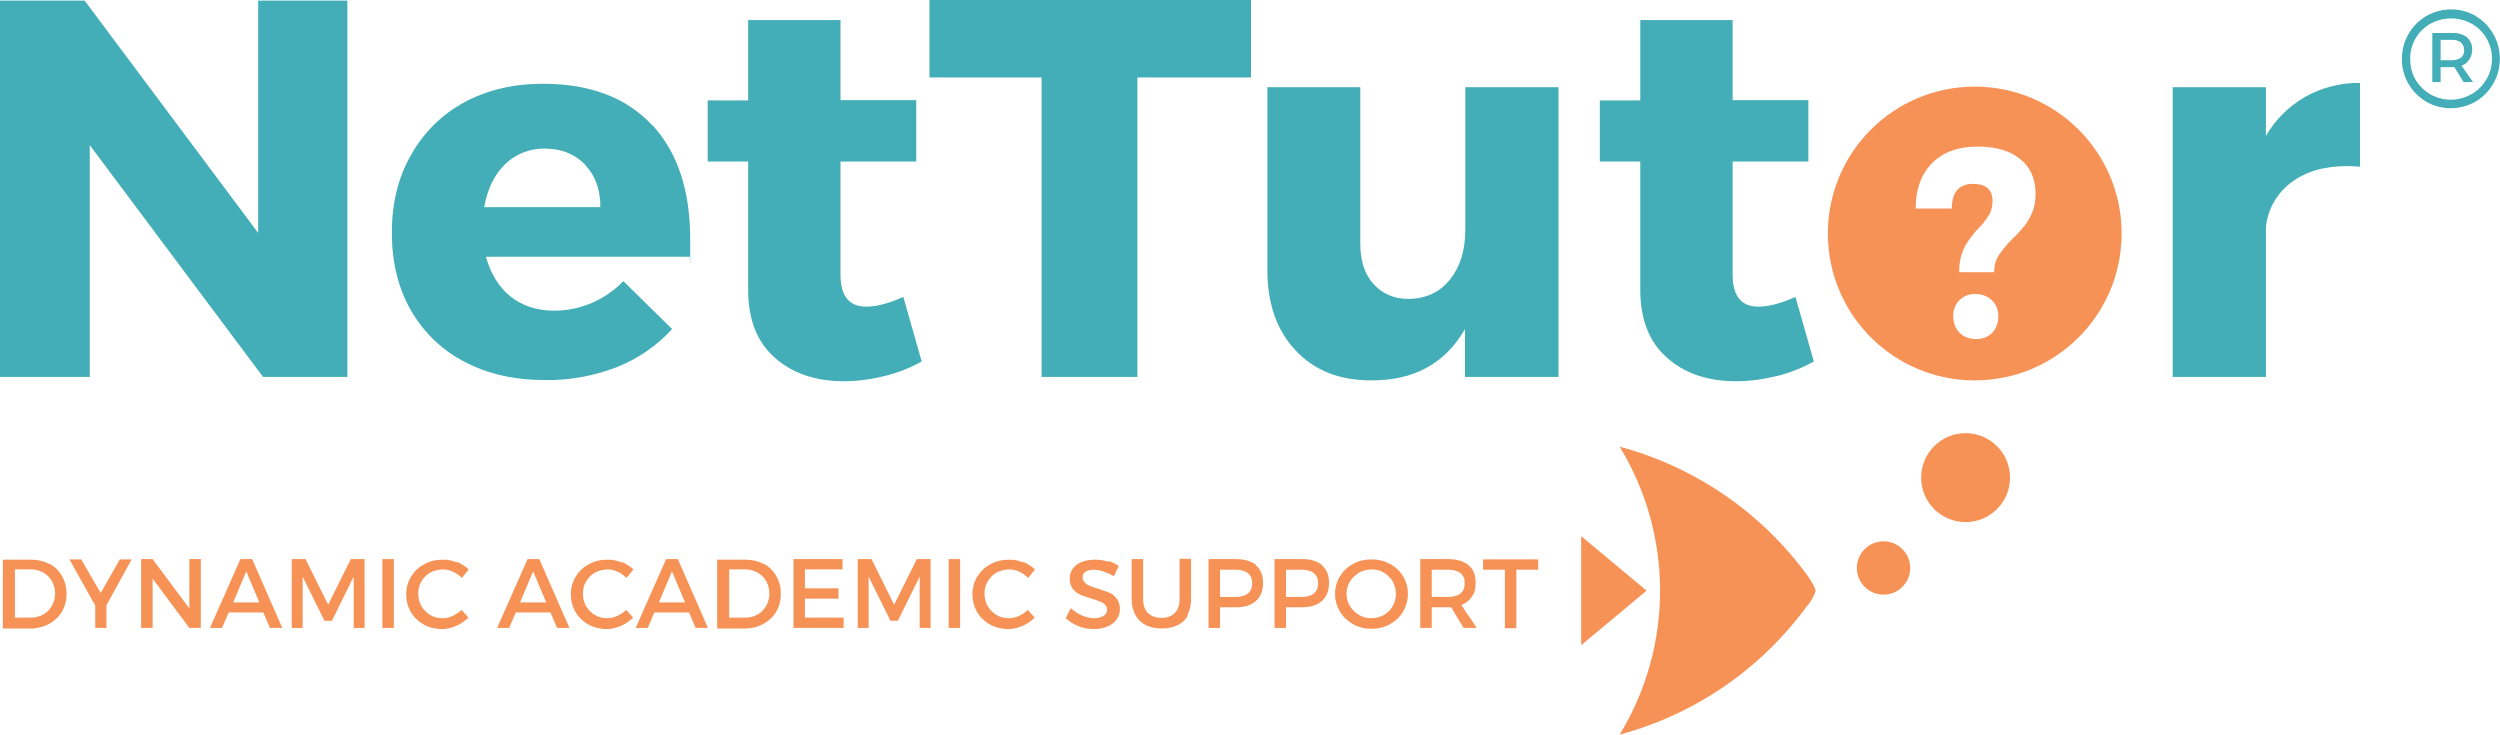
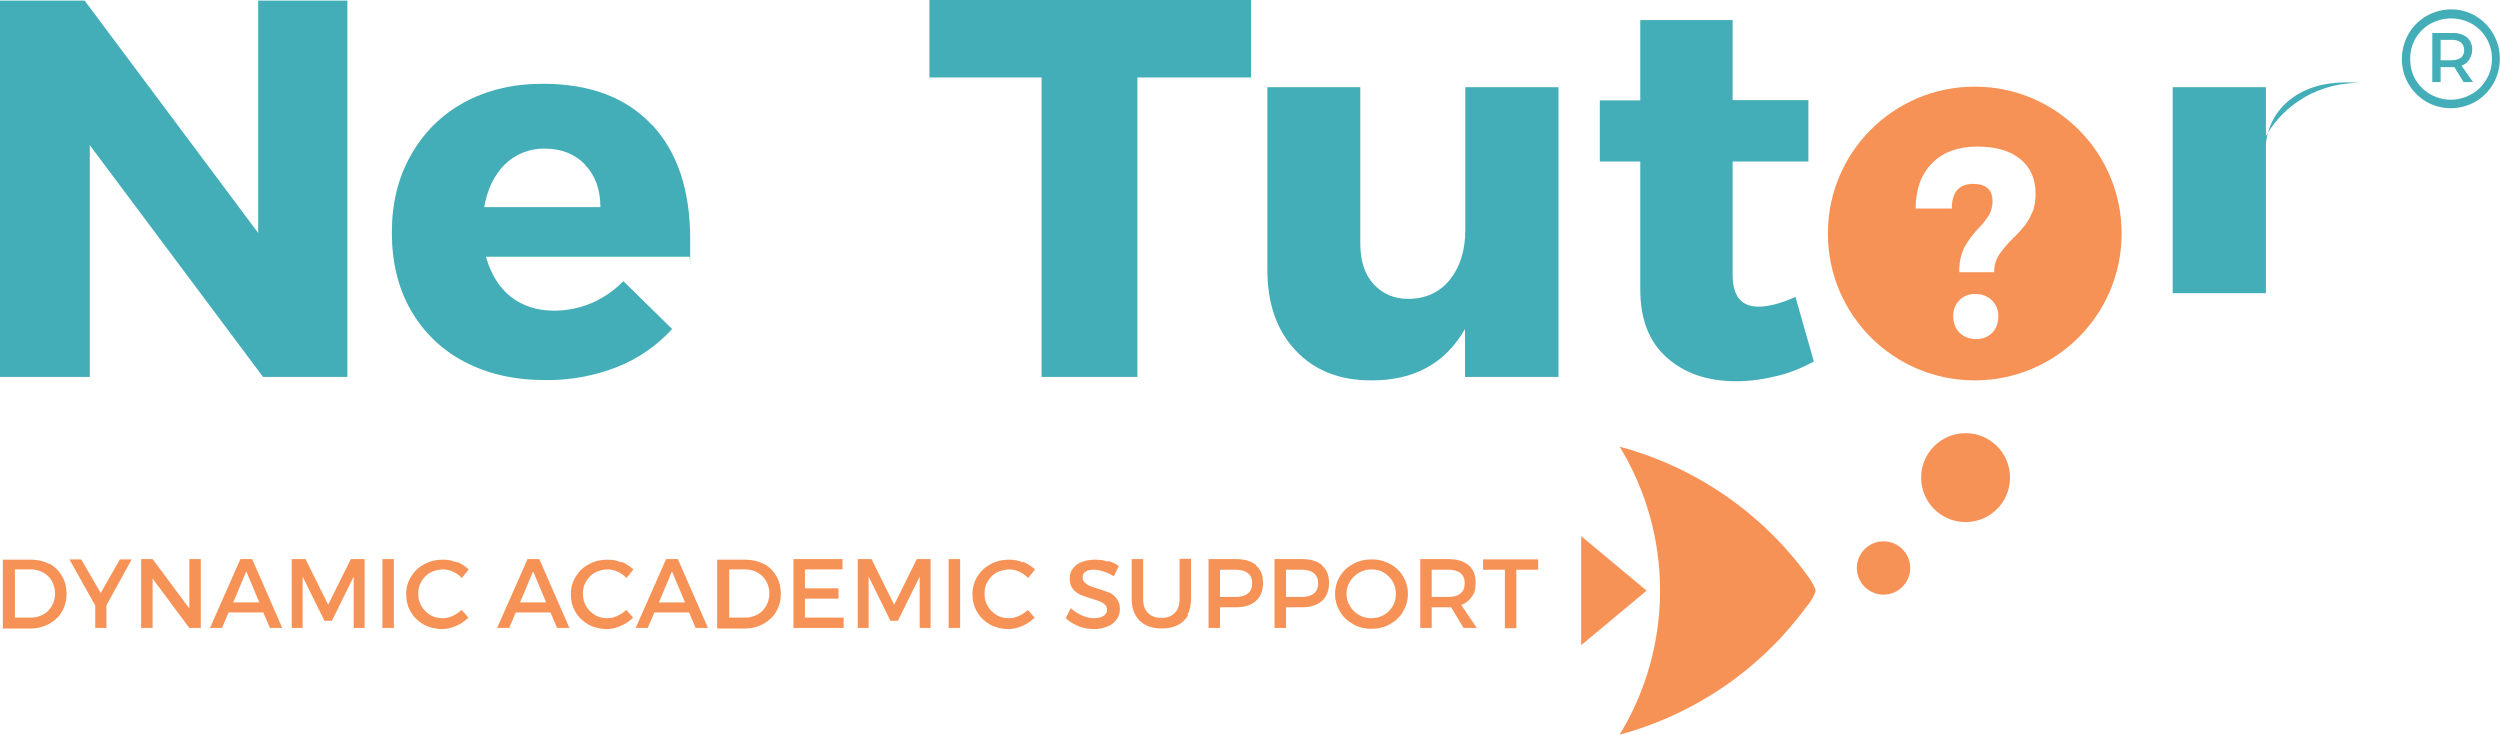
<svg xmlns="http://www.w3.org/2000/svg" id="b" viewBox="0 0 871.5 256.1">
  <defs>
    <style>.d{fill:#f79256;}.e{fill:#43aeb7;}</style>
  </defs>
  <g id="c">
    <path class="e" d="M91.7,131.4L31.3,50.6v80.8H0V.2h29.5l60.5,81V.2h31.1v131.2h-29.4Z" />
    <path class="e" d="M227.4,43.6c8.8,9.5,13.2,22.8,13.2,39.8s0,4.8-.2,6.1h-71c1.7,6,4.5,10.6,8.6,13.9,4.1,3.2,9.1,4.9,15.2,4.9,4.4,0,8.8-.9,12.9-2.6,4.2-1.8,8-4.4,11.2-7.7l17,16.7c-5.3,5.8-11.8,10.3-19.1,13.2-7.9,3.1-16.4,4.7-24.9,4.6-10.9,0-20.3-2.1-28.4-6.4-7.8-4-14.3-10.3-18.7-18-4.4-7.7-6.6-16.7-6.6-27,0-10.3,2.2-19.3,6.7-27.1,4.3-7.7,10.7-14.1,18.5-18.3,7.9-4.3,17.1-6.5,27.4-6.5,16.5,0,29.1,4.8,38,14.3ZM204,57.4c-3.6-3.7-8.3-5.6-14.1-5.6-5.2-.1-10.2,1.9-13.9,5.5-3.7,3.7-6.1,8.6-7.2,14.9h40.5c0-6.1-1.8-11.1-5.4-14.8Z" />
-     <path class="e" d="M308.7,131c-4.7,1.2-9.6,1.9-14.5,1.9-10,0-18.1-2.8-24.2-8.3-6.2-5.5-9.2-13.4-9.2-23.7v-44.6h-14.1v-21.3h14.1V7h32.2v27.9h26.4v21.4h-26.4v39.5c0,7.4,3,11.1,9,11.1,3.5,0,7.8-1.1,12.9-3.4l6.4,22.5c-3.9,2.2-8.2,3.9-12.6,5Z" />
    <path class="e" d="M396.5,27v104.4h-33.4V27h-39.1V0h112.1v27h-39.5Z" />
    <path class="e" d="M543.2,131.4h-32.5v-16.7c-6.9,12-17.8,18-32.8,17.9-11,0-19.8-3.5-26.3-10.5-6.6-7-9.8-16.4-9.8-28.1V30.4h32.4v54.5c0,6,1.5,10.7,4.6,14.1s7.1,5.2,12.3,5.2c6.1-.1,10.9-2.4,14.4-6.8,3.5-4.4,5.3-10.1,5.3-17.2V30.4h32.5v101Z" />
    <path class="e" d="M619.7,131c-4.7,1.2-9.6,1.9-14.5,1.9-10,0-18.1-2.8-24.2-8.3-6.2-5.5-9.2-13.4-9.2-23.7v-44.6h-14.1v-21.3h14.1V7h32.2v27.9h26.4v21.4h-26.4v39.5c0,7.4,3,11.1,9,11.1,3.5,0,7.8-1.1,12.9-3.4l6.4,22.5c-3.9,2.2-8.2,3.9-12.5,5Z" />
-     <path class="e" d="M803.5,33.8c5.9-3.3,12.5-5,19.2-4.9v29.2c-1.5-.1-3-.2-4.5-.2-8,0-14.5,1.9-19.6,5.8-5,3.8-8.2,9.5-8.7,15.8v51.9h-32.5V30.4h32.5v17c3.2-5.6,7.9-10.3,13.5-13.5Z" />
+     <path class="e" d="M803.5,33.8c5.9-3.3,12.5-5,19.2-4.9c-1.5-.1-3-.2-4.5-.2-8,0-14.5,1.9-19.6,5.8-5,3.8-8.2,9.5-8.7,15.8v51.9h-32.5V30.4h32.5v17c3.2-5.6,7.9-10.3,13.5-13.5Z" />
    <circle class="d" cx="656.6" cy="198" r="9.3" />
    <circle class="d" cx="685.2" cy="166.5" r="15.5" />
    <path class="d" d="M564.6,155.7l.7.2c26.1,7.2,49,23,64.9,44.9h0c1.1,1.5,2.7,4.2,2.7,5.1s-1.5,3.6-2.7,5.1h-.1c-16.1,22.2-39.2,38-65.5,45.1h0c18.8-30.8,18.8-69.6,0-100.4h0Z" />
    <polygon class="d" points="551.2 186.9 574 205.9 551.2 224.9 551.2 186.9" />
    <path class="d" d="M688.4,30.2c-28.3,0-51.2,22.9-51.2,51.2s22.9,51.2,51.2,51.2,51.2-22.9,51.2-51.2h0c0-28.3-22.9-51.2-51.2-51.2h0ZM694.5,116c-1.5,1.5-3.6,2.3-5.7,2.2-2.1,0-4.2-.7-5.7-2.2-1.5-1.5-2.2-3.6-2.2-5.7-.2-4.1,2.9-7.6,7-7.8.3,0,.6,0,.8,0,2.1,0,4.2.7,5.7,2.2,1.5,1.5,2.3,3.5,2.2,5.7,0,2.1-.7,4.2-2.2,5.7ZM708.5,73.8c-.6,1.7-1.5,3.2-2.5,4.6-1.3,1.6-2.7,3.2-4.2,4.6-1.9,1.8-3.5,3.8-5,5.9-1.1,1.8-1.7,3.9-1.6,6h-12.2c-.1-3,.5-6,1.8-8.7,1.4-2.5,3-4.7,5-6.7,1.4-1.4,2.6-3,3.6-4.6.8-1.4,1.2-3.1,1.2-4.7,0-4.1-2.3-6.1-6.8-6.1-4.9,0-7.4,2.9-7.4,8.6h-12.6c0-6.8,2-12.1,5.8-15.9,3.8-3.8,9.1-5.7,15.7-5.7,6.4,0,11.3,1.4,14.9,4.3s5.4,6.9,5.4,12.2c0,2.1-.3,4.2-1,6.2h0Z" />
    <path class="e" d="M863,5.6c2.6,1.5,4.7,3.7,6.2,6.3,3,5.3,3,11.9,0,17.2-1.5,2.6-3.6,4.8-6.2,6.3-5.4,3.1-12,3.1-17.3,0-5.2-3.1-8.5-8.8-8.4-14.9,0-6.1,3.2-11.8,8.5-14.9,5.4-3.1,12-3.1,17.3,0h0ZM861.6,32.8c2.2-1.2,3.9-3,5.2-5.2,1.3-2.2,1.9-4.6,1.9-7.1,0-2.5-.6-4.9-1.9-7.1-1.2-2.1-3-3.9-5.1-5.1-4.5-2.5-10-2.5-14.5,0-4.4,2.5-7.1,7.2-7,12.3,0,2.5.6,5,1.8,7.1,4,6.8,12.7,9.1,19.6,5.1h0ZM860.8,20.8c-.7,1-1.6,1.7-2.7,2.1l4,5.7h-3.3l-3.2-5.2h-4.8v5.2h-2.9V11.5h6.9c1.9-.1,3.7.4,5.2,1.5,1.2,1.1,1.9,2.7,1.8,4.3,0,1.2-.3,2.4-1,3.4h0ZM857.9,20.1c.8-.7,1.2-1.7,1.1-2.7,0-1-.4-1.9-1.1-2.6-.9-.6-2-1-3.1-.9h-4v7.1h4c1.1,0,2.2-.3,3.1-.9h0Z" />
    <path class="d" d="M17.2,196.5c1.9,1,3.4,2.5,4.4,4.3,1.1,1.8,1.6,3.9,1.6,6.2s-.5,4.3-1.6,6.2-2.6,3.2-4.5,4.3c-1.9,1-4,1.6-6.4,1.6H1v-24h9.8c2.4,0,4.5.5,6.4,1.5ZM5,215.3h5.9c1.5,0,2.9-.4,4.2-1.1,1.3-.7,2.2-1.7,3-3,.7-1.3,1.1-2.7,1.1-4.3s-.4-3-1.1-4.3c-.7-1.3-1.8-2.3-3-3-1.3-.7-2.7-1.1-4.2-1.1h-5.7v16.7Z" />
    <path class="d" d="M37.2,218.9h-4v-7.8l-9-16.1h4.1l6.8,11.7,6.7-11.7h4.1l-8.8,16v8Z" />
    <path class="d" d="M66,218.9l-12.8-17.2v17.2h-4v-24h4l12.8,17.2v-17.2h4v24h-4Z" />
    <path class="d" d="M79.7,213.5l-2.3,5.4h-4.2l10.6-24h4.1l10.5,24h-4.3l-2.3-5.4h-12.1ZM85.8,199.3l-4.5,10.7h9.1l-4.5-10.7Z" />
    <path class="d" d="M123.3,218.9v-17.9s-7.6,15.4-7.6,15.4h-2.6l-7.6-15.4v17.9h-3.8v-24h4.8l7.9,15.9,7.9-15.9h4.8v24h-3.7Z" />
    <path class="d" d="M133.3,218.9v-24h4v24h-4Z" />
    <path class="d" d="M159.2,195.8c1.6.7,3,1.6,4.2,2.7l-2.4,3c-.9-.9-1.9-1.7-3.1-2.2-1.2-.6-2.4-.8-3.6-.8s-3,.4-4.3,1.1-2.3,1.8-3.1,3.1c-.8,1.3-1.1,2.7-1.1,4.3s.4,3,1.1,4.3c.8,1.3,1.8,2.3,3.1,3.1s2.8,1.1,4.3,1.1,2.4-.3,3.5-.8,2.2-1.2,3.1-2.1l2.4,2.7c-1.2,1.2-2.7,2.2-4.3,2.9-1.6.7-3.3,1.1-5,1.1s-4.4-.5-6.3-1.6c-1.9-1.1-3.4-2.5-4.5-4.4-1.1-1.9-1.6-3.9-1.6-6.2s.6-4.3,1.7-6.1c1.1-1.8,2.6-3.3,4.6-4.3,1.9-1.1,4.1-1.6,6.4-1.6s3.3.3,5,1Z" />
    <path class="d" d="M179.8,213.5l-2.3,5.4h-4.2l10.6-24h4.1l10.5,24h-4.3l-2.3-5.4h-12.1ZM185.8,199.3l-4.5,10.7h9.1l-4.5-10.7Z" />
    <path class="d" d="M216.6,195.8c1.6.7,3,1.6,4.2,2.7l-2.4,3c-.9-.9-1.9-1.7-3.1-2.2-1.2-.6-2.4-.8-3.6-.8s-3,.4-4.3,1.1-2.3,1.8-3.1,3.1c-.8,1.3-1.1,2.7-1.1,4.3s.4,3,1.1,4.3c.8,1.3,1.8,2.3,3.1,3.1s2.8,1.1,4.3,1.1,2.4-.3,3.5-.8,2.2-1.2,3.1-2.1l2.4,2.7c-1.2,1.2-2.7,2.2-4.3,2.9-1.6.7-3.3,1.1-5,1.1s-4.4-.5-6.3-1.6c-1.9-1.1-3.4-2.5-4.5-4.4-1.1-1.9-1.6-3.9-1.6-6.2s.6-4.3,1.7-6.1c1.1-1.8,2.6-3.3,4.6-4.3,1.9-1.1,4.1-1.6,6.4-1.6s3.3.3,5,1Z" />
    <path class="d" d="M228.1,213.5l-2.3,5.4h-4.2l10.6-24h4.1l10.5,24h-4.3l-2.3-5.4h-12.1ZM234.2,199.3l-4.5,10.7h9.1l-4.5-10.7Z" />
    <path class="d" d="M266.2,196.5c1.9,1,3.4,2.5,4.4,4.3,1.1,1.8,1.6,3.9,1.6,6.2s-.5,4.3-1.6,6.2-2.6,3.2-4.5,4.3c-1.9,1-4,1.6-6.4,1.6h-9.7v-24h9.8c2.4,0,4.5.5,6.4,1.5ZM254,215.3h5.9c1.5,0,2.9-.4,4.2-1.1,1.3-.7,2.2-1.7,3-3,.7-1.3,1.1-2.7,1.1-4.3s-.4-3-1.1-4.3c-.7-1.3-1.8-2.3-3-3-1.3-.7-2.7-1.1-4.2-1.1h-5.7v16.7Z" />
    <path class="d" d="M280.6,198.6v6.5h11.7v3.6h-11.7v6.6h13.5v3.6h-17.5v-24h17.1v3.6h-13.1Z" />
    <path class="d" d="M320.6,218.9v-17.9s-7.6,15.4-7.6,15.4h-2.6l-7.6-15.4v17.9h-3.8v-24h4.8l7.9,15.9,7.9-15.9h4.8v24h-3.7Z" />
    <path class="d" d="M330.7,218.9v-24h4v24h-4Z" />
    <path class="d" d="M356.6,195.8c1.6.7,3,1.6,4.2,2.7l-2.4,3c-.9-.9-1.9-1.7-3.1-2.2-1.2-.6-2.4-.8-3.6-.8s-3,.4-4.3,1.1-2.3,1.8-3.1,3.1c-.8,1.3-1.1,2.7-1.1,4.3s.4,3,1.1,4.3c.8,1.3,1.8,2.3,3.1,3.1s2.8,1.1,4.3,1.1,2.4-.3,3.5-.8,2.2-1.2,3.1-2.1l2.4,2.7c-1.2,1.2-2.7,2.2-4.3,2.9-1.6.7-3.3,1.1-5,1.1s-4.4-.5-6.3-1.6c-1.9-1.1-3.4-2.5-4.5-4.4-1.1-1.9-1.6-3.9-1.6-6.2s.6-4.3,1.7-6.1c1.1-1.8,2.6-3.3,4.6-4.3,1.9-1.1,4.1-1.6,6.4-1.6s3.3.3,5,1Z" />
    <path class="d" d="M386.1,195.5c1.5.4,2.8,1,3.9,1.8l-1.7,3.6c-1.2-.8-2.5-1.3-3.7-1.7-1.2-.4-2.3-.6-3.3-.6s-2.2.2-2.9.7c-.7.4-1,1.1-1,1.9s.2,1.3.7,1.8c.5.5,1,.9,1.7,1.2.7.3,1.6.6,2.9,1,1.6.5,2.9,1,4,1.4s1.9,1.2,2.6,2.1,1.1,2.1,1.1,3.6-.4,2.6-1.2,3.7c-.8,1.1-1.8,1.9-3.2,2.4-1.4.6-2.9.9-4.7.9s-3.6-.3-5.3-1-3.2-1.6-4.5-2.8l1.8-3.5c1.2,1.1,2.5,2,4,2.6,1.4.6,2.8.9,4.1.9s2.5-.3,3.3-.8c.8-.5,1.2-1.2,1.2-2.1s-.2-1.3-.7-1.8c-.5-.5-1.1-.9-1.7-1.1-.7-.3-1.7-.6-2.9-1-1.6-.5-3-.9-4-1.4-1-.5-1.9-1.1-2.6-2s-1.1-2.1-1.1-3.6.4-2.5,1.1-3.5c.7-1,1.8-1.8,3.1-2.3s2.8-.8,4.6-.8,3,.2,4.5.7Z" />
    <path class="d" d="M414.2,214.4c-.8,1.5-2,2.7-3.6,3.5s-3.4,1.2-5.6,1.2-4-.4-5.6-1.2-2.8-2-3.6-3.5c-.8-1.5-1.3-3.3-1.3-5.4v-14.1h4v14.1c0,2,.6,3.6,1.7,4.7s2.7,1.7,4.7,1.7,3.5-.6,4.6-1.7c1.1-1.1,1.7-2.7,1.7-4.8v-14.1h4v14.1c0,2.1-.4,3.9-1.3,5.4Z" />
    <path class="d" d="M437.8,197.1c1.7,1.4,2.5,3.4,2.5,6.1s-.8,4.8-2.5,6.3-4,2.2-7,2.2h-5.5v7.2h-4v-24h9.6c3,0,5.3.7,7,2.1ZM425.3,208.1h5.4c1.9,0,3.3-.4,4.3-1.2,1-.8,1.5-2,1.5-3.6s-.5-2.7-1.5-3.5c-1-.8-2.4-1.2-4.3-1.2h-5.4v9.5Z" />
    <path class="d" d="M460.8,197.1c1.7,1.4,2.5,3.4,2.5,6.1s-.8,4.8-2.5,6.3-4,2.2-7,2.2h-5.5v7.2h-4v-24h9.6c3,0,5.3.7,7,2.1ZM448.3,208.1h5.4c1.9,0,3.3-.4,4.3-1.2,1-.8,1.5-2,1.5-3.6s-.5-2.7-1.5-3.5c-1-.8-2.4-1.2-4.3-1.2h-5.4v9.5Z" />
    <path class="d" d="M484.5,196.5c1.9,1.1,3.5,2.5,4.6,4.4,1.1,1.8,1.7,3.9,1.7,6.1s-.6,4.3-1.7,6.2c-1.1,1.9-2.6,3.3-4.6,4.4-1.9,1.1-4.1,1.6-6.4,1.6s-4.5-.5-6.4-1.6c-1.9-1.1-3.5-2.5-4.6-4.4-1.1-1.9-1.7-3.9-1.7-6.2s.6-4.3,1.7-6.1c1.1-1.8,2.6-3.3,4.6-4.3,1.9-1.1,4.1-1.6,6.4-1.6s4.5.5,6.4,1.6ZM473.8,199.6c-1.3.8-2.4,1.8-3.2,3.1-.8,1.3-1.2,2.7-1.2,4.3s.4,3,1.2,4.3c.8,1.3,1.8,2.3,3.2,3.1,1.3.8,2.7,1.1,4.3,1.1s3-.4,4.3-1.1c1.3-.8,2.3-1.8,3.1-3.1.8-1.3,1.1-2.7,1.1-4.3s-.4-3-1.1-4.3c-.8-1.3-1.8-2.3-3.1-3.1-1.3-.8-2.7-1.1-4.3-1.1s-3,.4-4.3,1.1Z" />
    <path class="d" d="M505.9,211.7c-.2,0-.6,0-1.1,0h-5.7v7.2h-4v-24h9.7c3.1,0,5.4.7,7.1,2.1,1.7,1.4,2.5,3.4,2.5,6.1s-.4,3.5-1.3,4.9c-.9,1.3-2.1,2.3-3.7,2.9l5.4,8h-4.6l-4.4-7.3ZM509.1,206.9c1-.8,1.5-2,1.5-3.6s-.5-2.7-1.5-3.5-2.4-1.2-4.3-1.2h-5.7v9.5h5.7c1.9,0,3.3-.4,4.3-1.2Z" />
    <path class="d" d="M528.6,198.6v20.4h-4v-20.4h-7.6v-3.6h19.2v3.6h-7.6Z" />
  </g>
</svg>